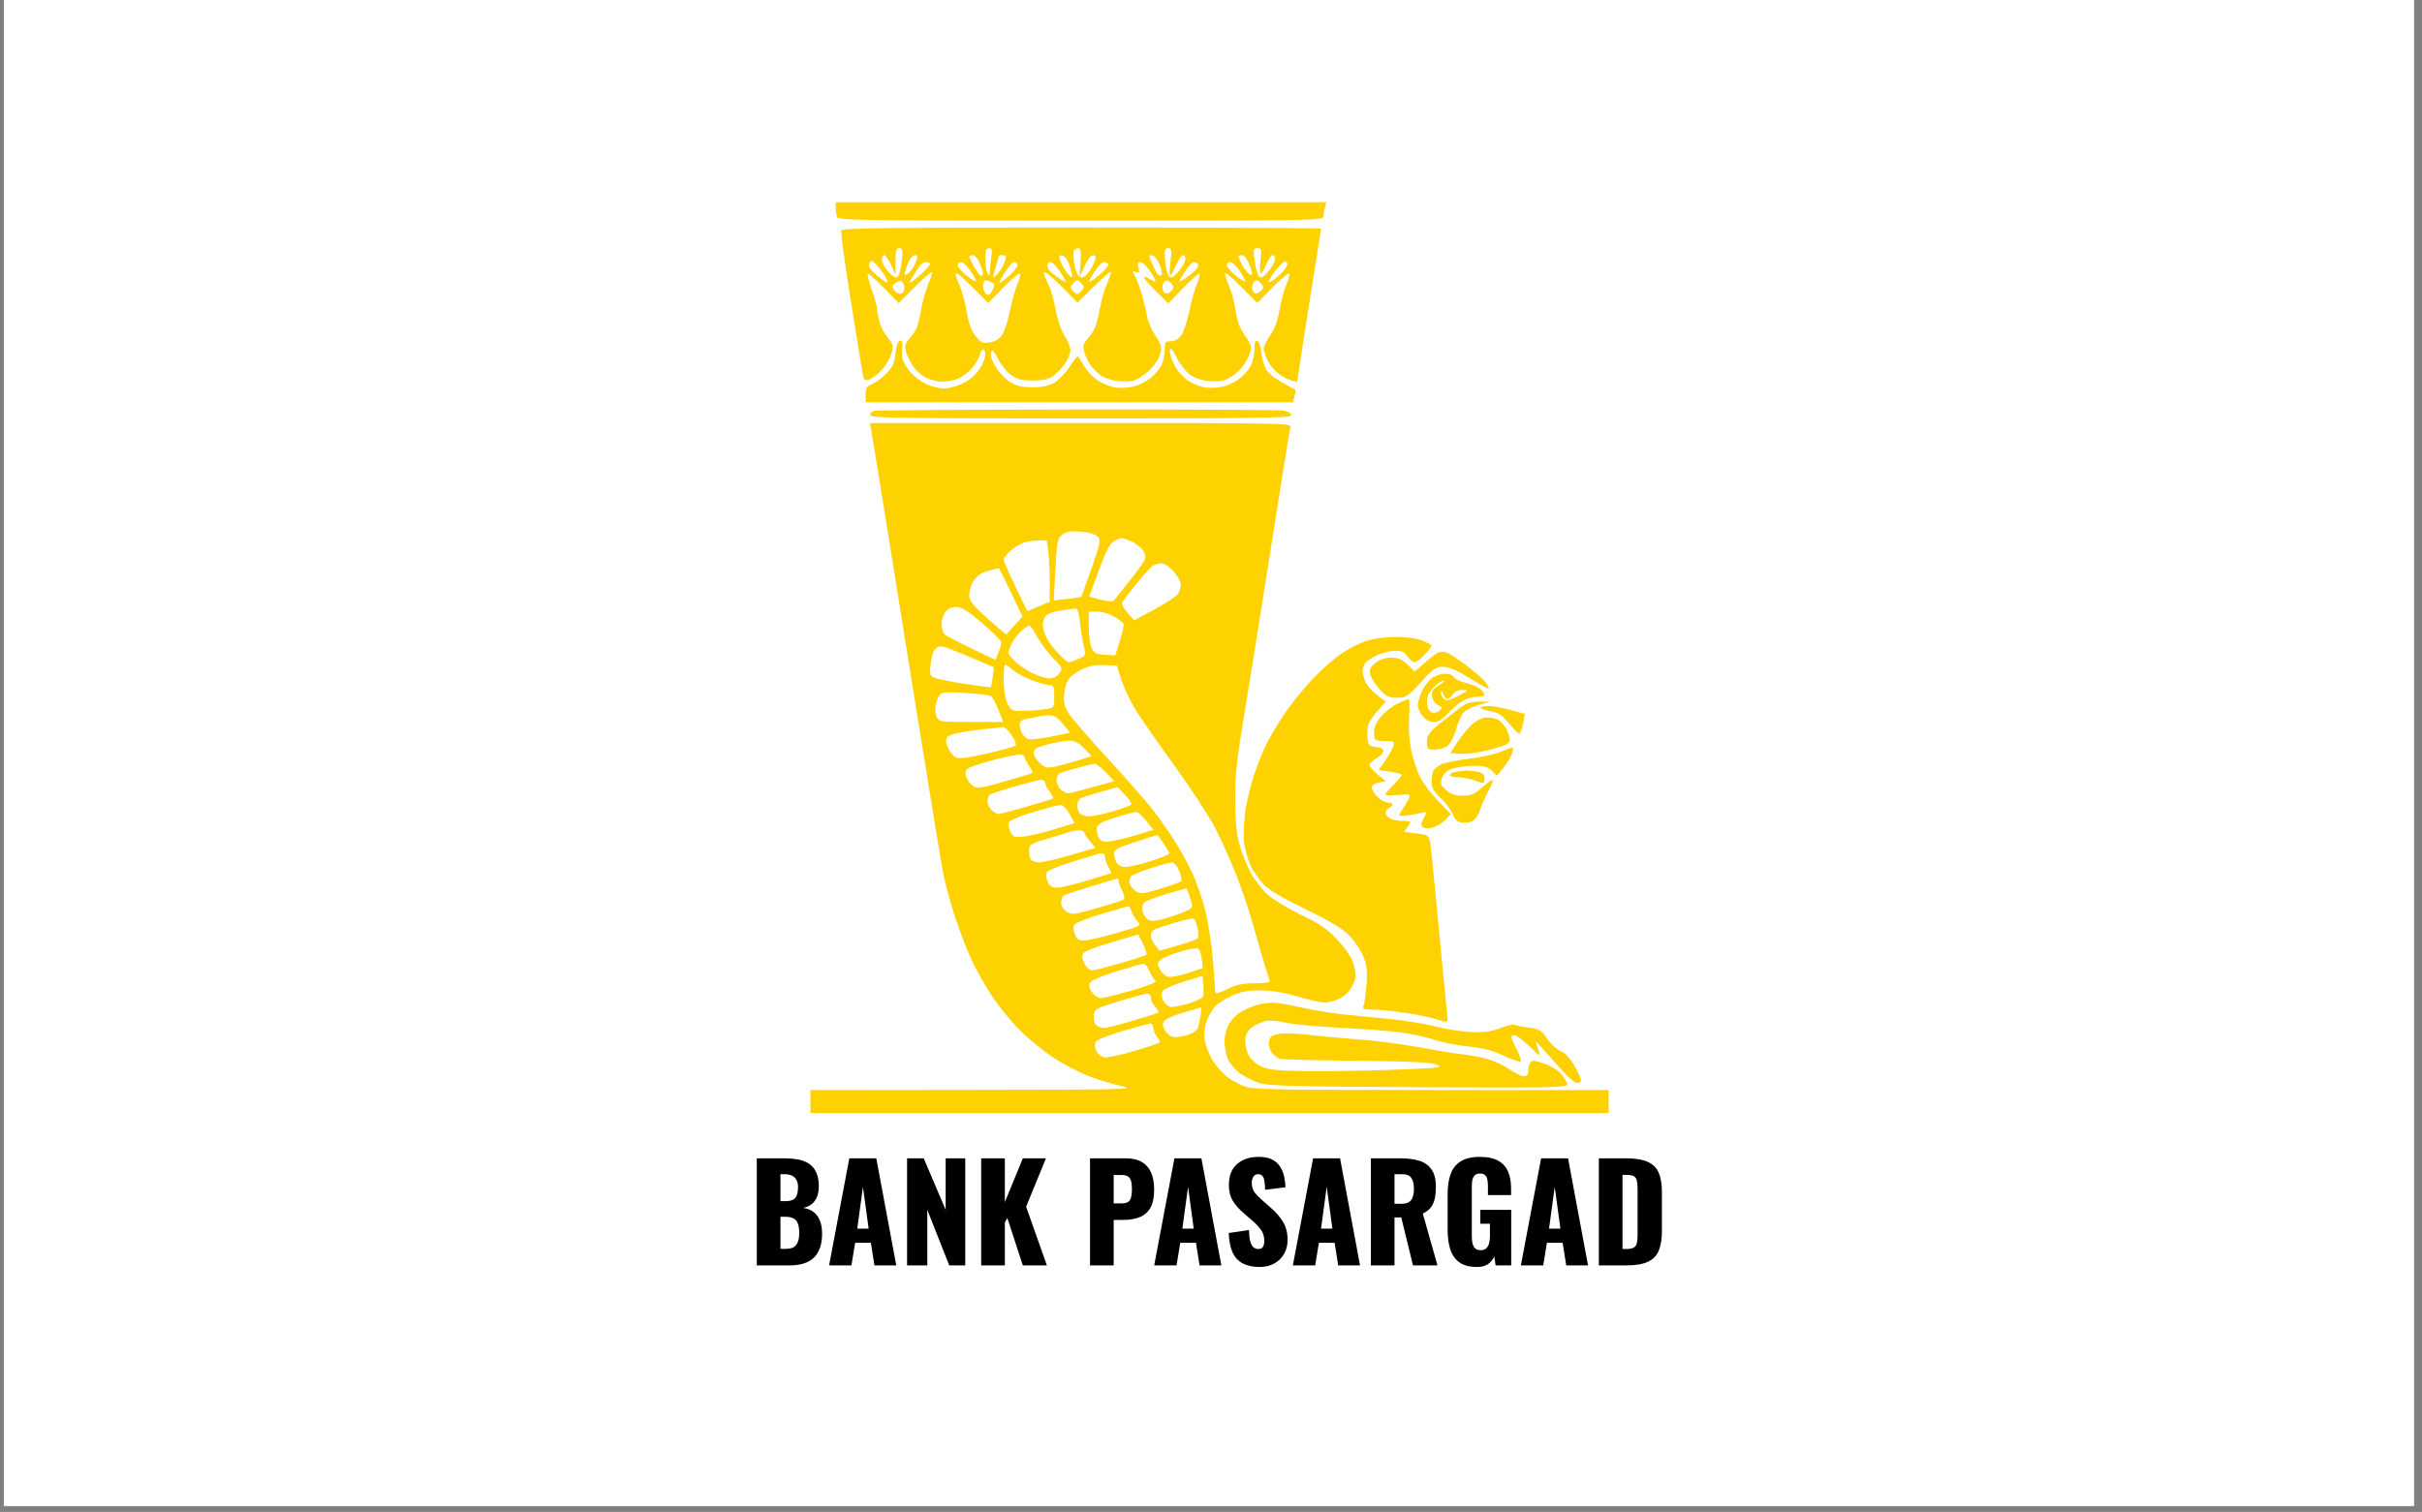
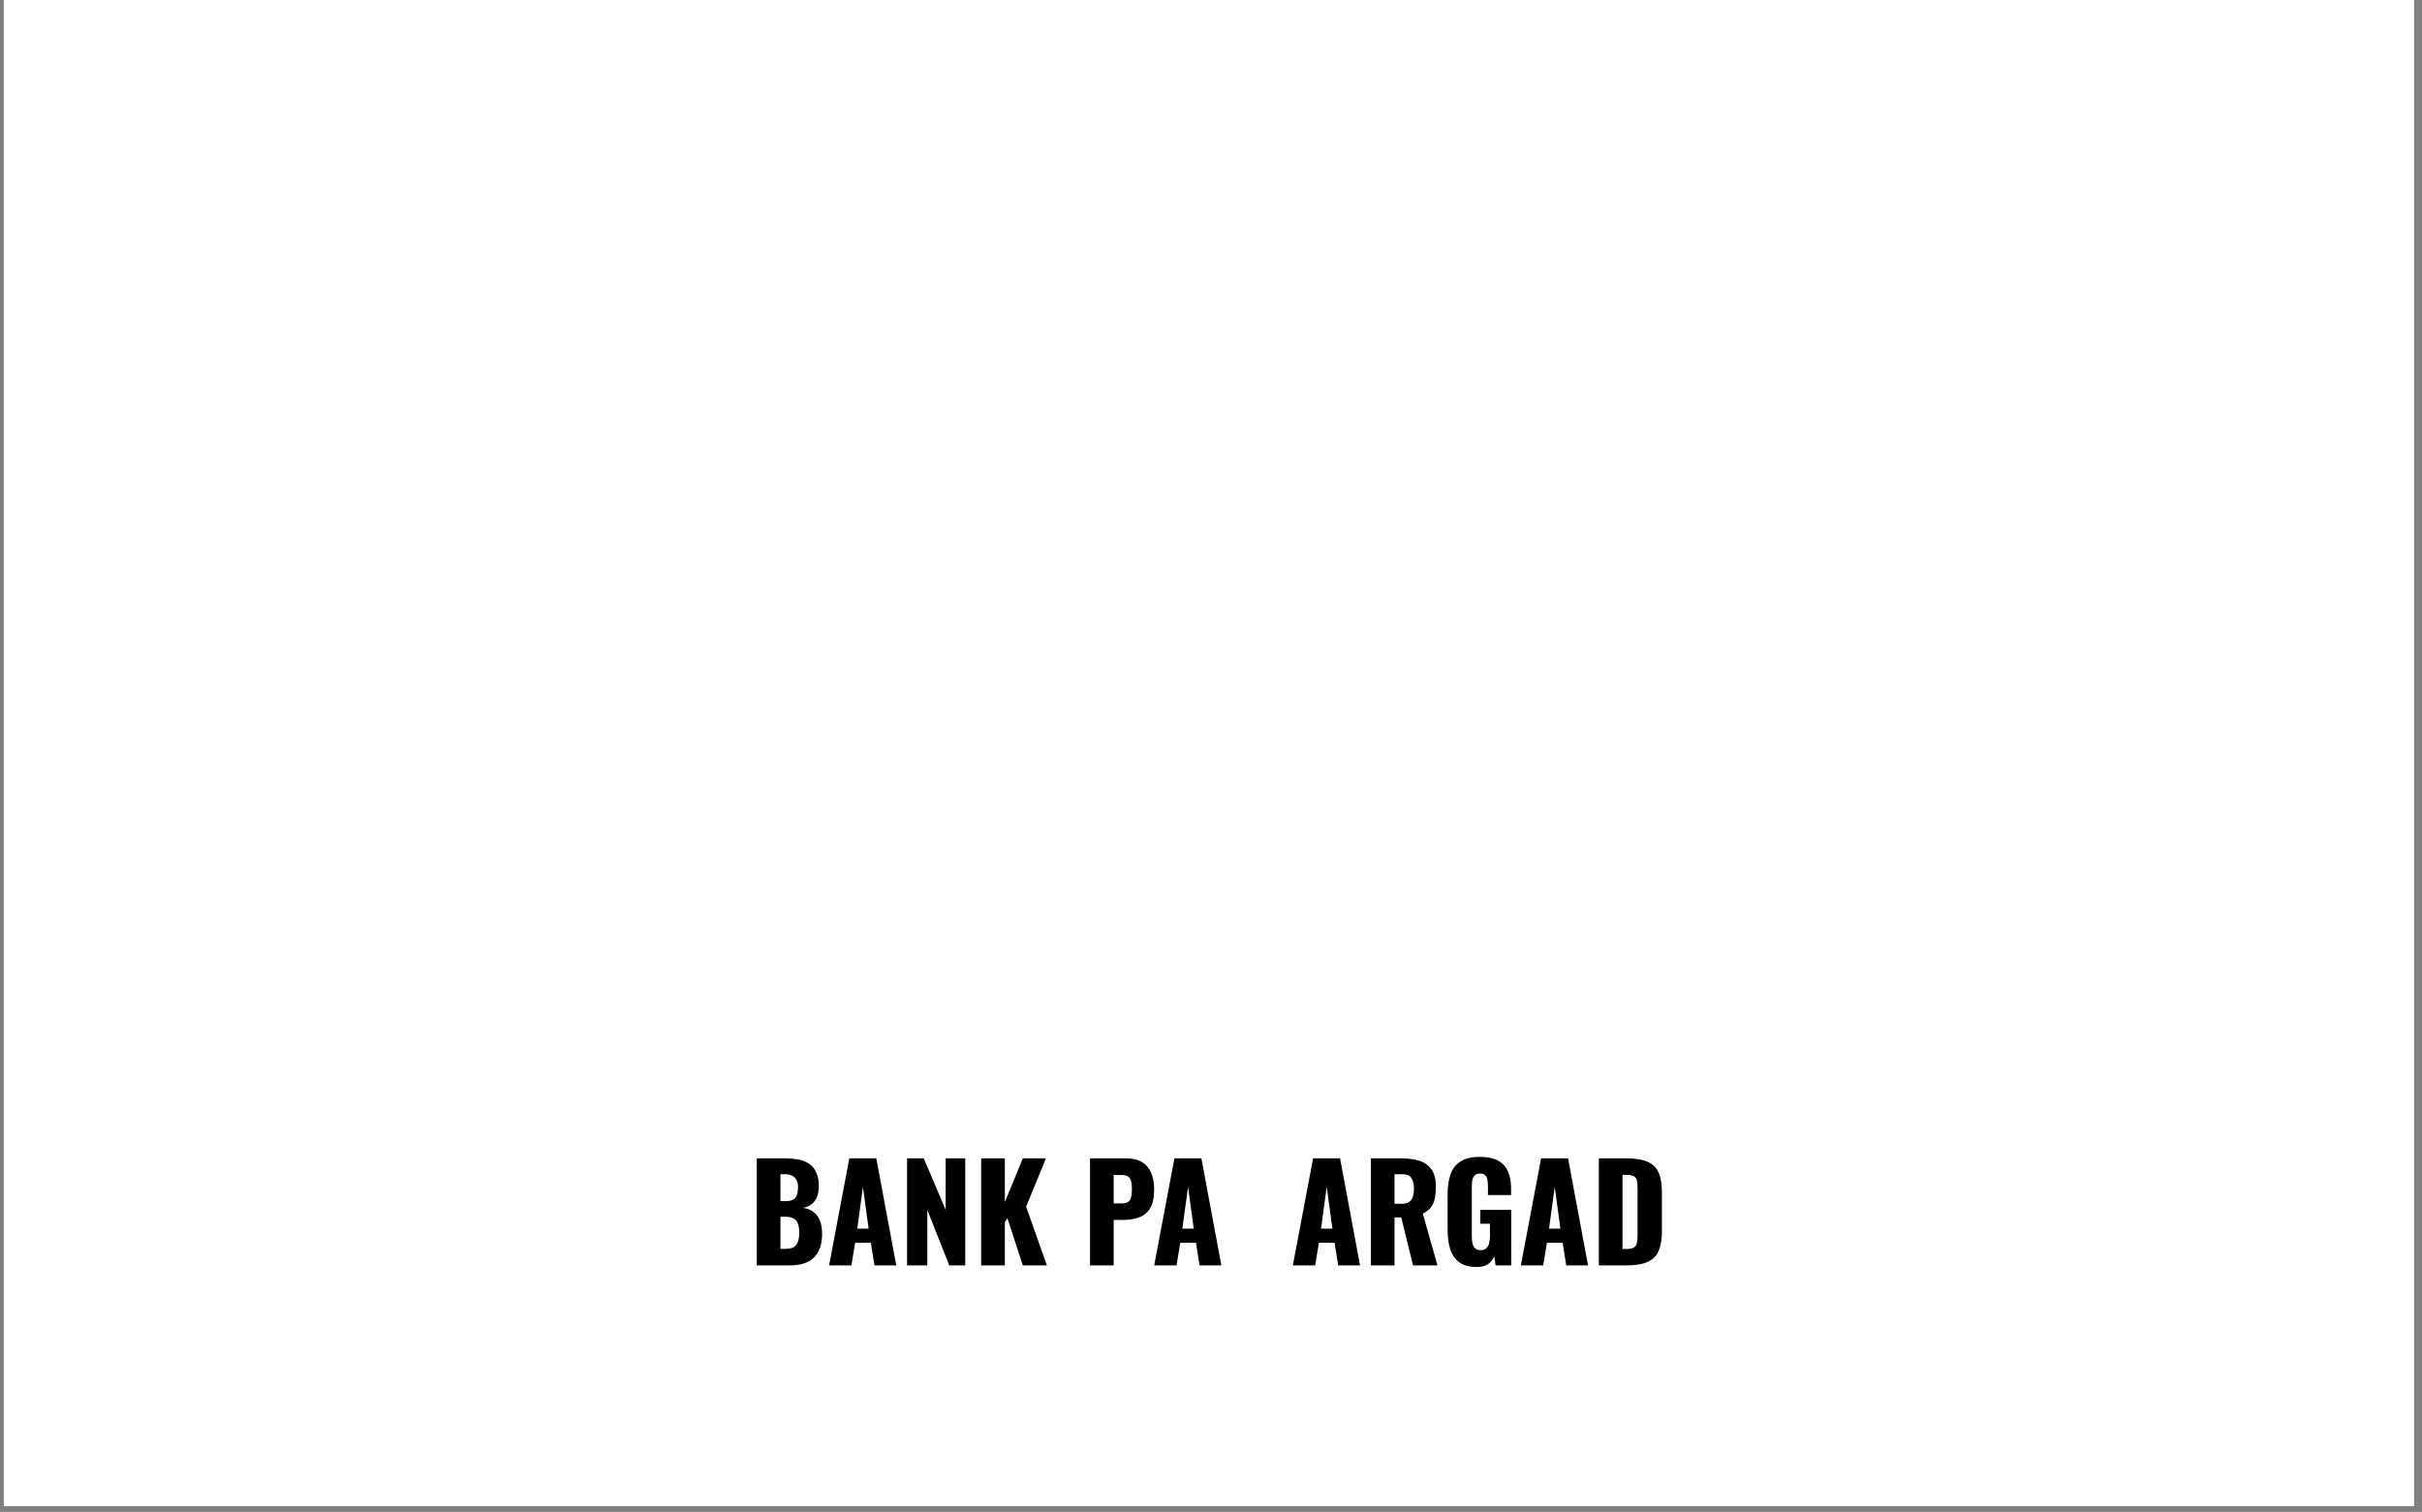
<svg xmlns="http://www.w3.org/2000/svg" width="197" height="123" viewBox="0 0 197 123" fill="none">
  <rect x="0" y="0" width="197" height="123" fill="#808080" stroke="none" />
  <rect width="196.044" height="122.527" transform="translate(0.312)" fill="white" />
  <g clip-path="url(#clip0_421_3734)">
-     <path fill-rule="evenodd" clip-rule="evenodd" d="M67.976 16.903C67.976 17.151 68.027 17.488 68.09 17.651C68.192 17.919 70.114 17.947 87.925 17.947C106.581 17.947 107.646 17.93 107.649 17.62C107.65 17.44 107.702 17.103 107.764 16.871L107.877 16.45H87.927H67.976V16.903ZM68.429 18.761C68.375 18.901 68.715 21.405 69.183 24.328C69.652 27.251 70.086 29.948 70.149 30.321C70.244 30.885 70.327 30.983 70.638 30.902C70.844 30.848 71.294 30.522 71.638 30.178C71.982 29.834 72.364 29.22 72.485 28.814C72.691 28.127 72.672 28.033 72.22 27.496C71.952 27.178 71.646 26.604 71.54 26.221C71.434 25.839 71.344 25.357 71.341 25.151C71.339 24.945 71.136 24.209 70.891 23.514C70.646 22.819 70.513 22.251 70.595 22.251C70.678 22.251 71.274 22.792 71.92 23.453L73.096 24.655L74.397 23.354C75.113 22.638 75.741 22.094 75.793 22.146C75.844 22.197 75.711 22.648 75.496 23.146C75.282 23.645 75.023 24.569 74.921 25.2C74.82 25.831 74.636 26.541 74.514 26.779C74.392 27.016 74.123 27.395 73.918 27.62C73.641 27.924 73.577 28.167 73.672 28.556C73.742 28.845 73.998 29.384 74.24 29.753C74.481 30.123 74.973 30.565 75.332 30.736C75.692 30.906 76.291 31.046 76.665 31.046C77.039 31.046 77.619 30.931 77.955 30.79C78.291 30.65 78.794 30.265 79.072 29.934C79.35 29.603 79.629 29.129 79.692 28.879C79.754 28.63 79.881 28.426 79.972 28.426C80.064 28.426 80.139 28.599 80.139 28.81C80.139 29.02 80.021 29.42 79.876 29.698C79.732 29.976 79.415 30.389 79.172 30.616C78.929 30.842 78.419 31.158 78.037 31.317C77.656 31.477 77.068 31.605 76.73 31.603C76.392 31.601 75.778 31.445 75.366 31.258C74.954 31.07 74.343 30.607 74.009 30.226C73.671 29.841 73.394 29.311 73.382 29.027C73.371 28.748 73.378 28.321 73.398 28.078C73.423 27.782 73.352 27.663 73.185 27.718C73.038 27.767 72.894 28.199 72.837 28.763C72.759 29.527 72.609 29.858 72.111 30.373C71.765 30.729 71.241 31.121 70.946 31.243C70.504 31.426 70.409 31.578 70.409 32.097V32.73H87.791H105.173L105.296 32.24C105.363 31.97 105.394 31.731 105.363 31.707C105.332 31.683 104.866 31.428 104.328 31.14C103.789 30.851 103.202 30.396 103.023 30.129C102.844 29.861 102.653 29.228 102.599 28.721C102.545 28.215 102.395 27.766 102.266 27.724C102.104 27.67 102.032 27.885 102.032 28.42C102.032 28.845 101.909 29.431 101.758 29.723C101.608 30.014 101.225 30.471 100.908 30.738C100.591 31.005 99.981 31.317 99.552 31.433C99.124 31.548 98.433 31.588 98.017 31.523C97.601 31.457 96.948 31.187 96.566 30.923C96.183 30.659 95.692 30.075 95.475 29.626C95.258 29.177 95.112 28.66 95.151 28.477C95.201 28.247 95.376 28.441 95.722 29.111C95.997 29.642 96.49 30.268 96.817 30.502C97.189 30.766 97.779 30.957 98.383 31.006C99.025 31.06 99.535 30.991 99.897 30.802C100.197 30.646 100.662 30.279 100.931 29.986C101.2 29.694 101.517 29.166 101.635 28.813C101.826 28.241 101.799 28.098 101.39 27.503C101.137 27.136 100.853 26.625 100.758 26.368C100.664 26.11 100.526 25.492 100.453 24.994C100.38 24.495 100.155 23.703 99.954 23.234C99.753 22.764 99.612 22.307 99.642 22.218C99.672 22.129 100.273 22.638 100.979 23.349L102.263 24.643L103.435 23.447C104.08 22.789 104.699 22.251 104.81 22.251C104.932 22.251 104.868 22.589 104.65 23.098C104.451 23.563 104.194 24.511 104.08 25.203C103.944 26.035 103.689 26.732 103.327 27.262C103.027 27.702 102.781 28.195 102.781 28.356C102.781 28.518 102.919 28.941 103.088 29.297C103.257 29.653 103.657 30.143 103.977 30.387C104.297 30.63 104.772 30.883 105.034 30.948L105.509 31.066L105.942 28.203C106.181 26.627 106.62 23.842 106.918 22.013C107.215 20.184 107.459 18.647 107.459 18.598C107.459 18.549 98.699 18.509 87.993 18.509C71.812 18.509 68.51 18.551 68.429 18.761ZM73.346 21.248C73.286 21.829 73.142 22.398 73.027 22.511C72.872 22.664 72.671 22.556 72.268 22.108C71.966 21.771 71.719 21.33 71.719 21.125C71.719 20.921 71.807 20.754 71.915 20.754C72.023 20.754 72.274 21.112 72.472 21.549L72.833 22.345L72.837 21.269C72.841 20.398 72.9 20.193 73.148 20.193C73.409 20.193 73.439 20.35 73.346 21.248ZM80.634 20.894C80.57 21.28 80.515 21.806 80.513 22.064C80.509 22.435 80.47 22.474 80.326 22.251C80.227 22.097 80.144 21.57 80.142 21.081C80.14 20.383 80.205 20.193 80.444 20.193C80.693 20.193 80.728 20.323 80.634 20.894ZM87.889 21.362L87.816 22.532L88.222 21.643C88.446 21.154 88.74 20.754 88.875 20.754C89.01 20.754 89.121 20.842 89.121 20.951C89.121 21.058 89 21.38 88.853 21.666C88.705 21.951 88.452 22.294 88.291 22.428C88.071 22.611 87.935 22.618 87.743 22.459C87.602 22.342 87.434 21.86 87.369 21.388C87.305 20.915 87.298 20.453 87.355 20.36C87.412 20.268 87.572 20.193 87.711 20.193C87.903 20.193 87.945 20.47 87.889 21.362ZM95.202 21.315C95.131 21.933 95.119 22.438 95.175 22.438C95.232 22.438 95.446 22.059 95.651 21.596C95.856 21.133 96.112 20.754 96.221 20.754C96.33 20.754 96.419 20.904 96.419 21.089C96.419 21.273 96.173 21.715 95.873 22.071C95.442 22.582 95.278 22.671 95.093 22.491C94.965 22.366 94.822 21.798 94.774 21.228C94.701 20.34 94.734 20.193 95.01 20.193C95.294 20.193 95.317 20.327 95.202 21.315ZM102.524 21.222C102.458 21.788 102.467 22.25 102.545 22.249C102.623 22.248 102.828 21.911 103.001 21.501C103.173 21.09 103.405 20.754 103.515 20.754C103.626 20.754 103.716 20.904 103.716 21.089C103.716 21.273 103.471 21.715 103.17 22.071C102.765 22.553 102.569 22.665 102.409 22.51C102.291 22.394 102.129 21.826 102.051 21.247C101.919 20.274 101.936 20.193 102.277 20.193C102.613 20.193 102.635 20.282 102.524 21.222ZM74.504 21.297C74.4 21.596 74.151 21.988 73.952 22.168C73.732 22.367 73.59 22.409 73.59 22.274C73.59 22.152 73.712 21.76 73.861 21.403C74.01 21.046 74.258 20.754 74.413 20.754C74.641 20.754 74.658 20.855 74.504 21.297ZM79.681 21.403C79.83 21.76 79.952 22.139 79.952 22.245C79.952 22.351 79.883 22.438 79.799 22.438C79.715 22.438 79.463 22.111 79.238 21.711C79.013 21.311 78.829 20.932 78.829 20.869C78.829 20.806 78.96 20.754 79.12 20.754C79.279 20.754 79.532 21.046 79.681 21.403ZM81.823 20.951C81.823 21.058 81.703 21.38 81.555 21.666C81.407 21.951 81.156 22.293 80.996 22.425C80.734 22.643 80.733 22.577 80.982 21.757C81.134 21.257 81.259 20.827 81.26 20.801C81.261 20.775 81.388 20.754 81.543 20.754C81.697 20.754 81.823 20.842 81.823 20.951ZM87 21.587C87.141 21.993 87.229 22.408 87.195 22.508C87.162 22.608 86.961 22.444 86.749 22.143C86.537 21.842 86.302 21.399 86.227 21.158C86.117 20.803 86.153 20.732 86.418 20.784C86.603 20.82 86.856 21.168 87 21.587ZM94.333 21.555C94.481 21.942 94.546 22.315 94.478 22.383C94.41 22.451 94.276 22.428 94.18 22.332C94.084 22.236 93.871 21.835 93.706 21.44C93.425 20.766 93.427 20.727 93.736 20.787C93.917 20.821 94.186 21.167 94.333 21.555ZM101.574 21.403C101.723 21.76 101.845 22.149 101.845 22.268C101.845 22.419 101.758 22.412 101.552 22.241C101.391 22.107 101.138 21.764 100.991 21.479C100.843 21.193 100.723 20.913 100.723 20.857C100.723 20.8 100.853 20.754 101.013 20.754C101.172 20.754 101.425 21.046 101.574 21.403ZM71.963 22.427C72.149 22.742 72.233 22.996 72.15 22.992C72.067 22.989 71.68 22.712 71.288 22.377C70.774 21.936 70.613 21.677 70.704 21.438C70.823 21.129 70.856 21.132 71.228 21.481C71.447 21.686 71.777 22.112 71.963 22.427ZM104.317 22.125C104.038 22.418 103.656 22.741 103.468 22.843C103.159 23.01 103.148 22.987 103.351 22.593C103.474 22.353 103.791 21.925 104.056 21.642C104.403 21.269 104.576 21.192 104.68 21.36C104.767 21.501 104.625 21.8 104.317 22.125ZM75.648 21.481C75.648 21.572 75.311 21.951 74.899 22.323C74.487 22.695 74.099 22.999 74.036 22.999C73.973 22.999 74.044 22.81 74.195 22.578C74.345 22.347 74.586 21.968 74.729 21.736C74.873 21.505 75.138 21.315 75.319 21.315C75.5 21.315 75.648 21.39 75.648 21.481ZM78.916 22.014C79.177 22.398 79.391 22.784 79.391 22.871C79.391 22.959 79.054 22.764 78.642 22.438C78.231 22.112 77.894 21.726 77.894 21.58C77.894 21.434 78.017 21.315 78.168 21.315C78.318 21.315 78.655 21.63 78.916 22.014ZM82.759 21.577C82.759 21.72 82.461 22.099 82.097 22.419C81.734 22.738 81.392 22.999 81.338 22.999C81.284 22.999 81.298 22.894 81.369 22.765C81.44 22.637 81.676 22.259 81.895 21.925C82.113 21.591 82.396 21.317 82.525 21.317C82.654 21.316 82.759 21.433 82.759 21.577ZM86.196 22.06C86.467 22.469 86.688 22.854 86.688 22.915C86.688 22.975 86.415 22.834 86.08 22.6C85.746 22.367 85.41 22.087 85.335 21.979C85.259 21.872 85.196 21.678 85.194 21.549C85.193 21.421 85.306 21.315 85.447 21.315C85.588 21.315 85.925 21.65 86.196 22.06ZM90.14 21.487C90.199 21.581 89.894 21.959 89.464 22.328C89.034 22.696 88.648 22.963 88.607 22.922C88.565 22.88 88.76 22.502 89.038 22.081C89.317 21.66 89.655 21.315 89.79 21.315C89.924 21.315 90.082 21.392 90.14 21.487ZM93.512 22.014C93.773 22.398 93.986 22.779 93.986 22.86C93.986 22.941 93.776 22.87 93.518 22.701C93.261 22.533 93.05 22.471 93.05 22.563C93.05 22.656 93.495 23.171 94.039 23.708L95.027 24.684L96.203 23.467C96.85 22.798 97.455 22.251 97.547 22.251C97.64 22.251 97.562 22.609 97.374 23.046C97.187 23.484 96.897 24.514 96.729 25.337C96.562 26.159 96.265 27.043 96.07 27.302C95.846 27.599 95.536 27.768 95.225 27.764C94.78 27.757 94.735 27.822 94.735 28.475C94.735 28.87 94.611 29.431 94.461 29.723C94.31 30.014 93.927 30.471 93.61 30.738C93.293 31.005 92.683 31.317 92.255 31.433C91.826 31.548 91.135 31.589 90.719 31.523C90.303 31.457 89.655 31.2 89.278 30.952C88.901 30.704 88.401 30.16 88.168 29.744C87.934 29.328 87.695 28.992 87.636 28.997C87.578 29.003 87.278 29.4 86.969 29.88C86.66 30.36 86.113 30.923 85.753 31.132C85.293 31.399 84.764 31.512 83.975 31.511C83.125 31.511 82.681 31.405 82.149 31.075C81.762 30.835 81.227 30.266 80.96 29.811C80.66 29.297 80.524 28.859 80.604 28.658C80.705 28.401 80.826 28.516 81.18 29.205C81.426 29.685 81.903 30.275 82.24 30.515C82.723 30.86 83.097 30.952 84.008 30.952C84.888 30.952 85.29 30.858 85.692 30.561C85.983 30.345 86.41 29.891 86.642 29.551C86.873 29.21 87.063 28.732 87.063 28.488C87.063 28.244 86.855 27.73 86.6 27.345C86.335 26.944 86.021 26.035 85.862 25.204C85.711 24.411 85.498 23.596 85.389 23.393C85.281 23.191 85.109 22.806 85.007 22.539C84.844 22.109 84.859 22.074 85.147 22.232C85.326 22.331 85.961 22.909 86.559 23.517L87.646 24.623L88.957 23.325C89.679 22.611 90.306 22.064 90.352 22.11C90.398 22.155 90.261 22.586 90.049 23.066C89.837 23.547 89.572 24.465 89.461 25.107C89.35 25.749 89.152 26.485 89.021 26.742C88.89 26.999 88.613 27.404 88.406 27.641C88.099 27.993 88.061 28.181 88.201 28.67C88.295 28.999 88.525 29.473 88.711 29.724C88.898 29.975 89.267 30.342 89.532 30.54C89.797 30.738 90.397 30.943 90.866 30.996C91.335 31.049 91.936 31.037 92.202 30.97C92.468 30.904 93.019 30.548 93.426 30.18C93.852 29.796 94.245 29.227 94.351 28.84C94.516 28.244 94.475 28.076 93.984 27.335C93.68 26.876 93.381 26.197 93.319 25.826C93.258 25.455 93.08 24.689 92.924 24.125C92.768 23.56 92.513 22.853 92.359 22.553C92.099 22.052 92.102 22.019 92.397 22.132C92.663 22.234 92.698 22.175 92.6 21.785C92.514 21.442 92.557 21.315 92.76 21.315C92.912 21.315 93.251 21.63 93.512 22.014ZM97.431 21.475C97.485 21.563 97.427 21.76 97.302 21.914C97.176 22.067 96.785 22.391 96.432 22.633C96.07 22.881 95.856 22.955 95.942 22.802C96.025 22.654 96.272 22.259 96.49 21.925C96.708 21.591 96.987 21.317 97.109 21.317C97.232 21.316 97.377 21.387 97.431 21.475ZM100.809 22.014C101.07 22.398 101.284 22.784 101.284 22.871C101.284 22.959 100.947 22.764 100.535 22.438C100.124 22.112 99.787 21.726 99.787 21.58C99.787 21.434 99.91 21.315 100.061 21.315C100.211 21.315 100.548 21.63 100.809 22.014ZM79.191 23.455L80.385 24.659L81.548 23.455C82.187 22.793 82.803 22.251 82.915 22.251C83.042 22.251 82.99 22.554 82.779 23.046C82.592 23.484 82.301 24.514 82.134 25.337C81.966 26.159 81.672 27.043 81.48 27.302C81.269 27.585 80.879 27.809 80.494 27.866C79.945 27.949 79.79 27.877 79.36 27.346C79.01 26.914 78.794 26.33 78.635 25.387C78.51 24.648 78.25 23.675 78.057 23.225C77.864 22.775 77.707 22.372 77.707 22.329C77.707 22.286 77.772 22.251 77.852 22.251C77.933 22.251 78.535 22.793 79.191 23.455ZM73.556 23.342C73.592 23.586 73.495 23.796 73.313 23.866C73.131 23.936 72.906 23.843 72.748 23.631C72.519 23.325 72.525 23.25 72.796 23.044C72.967 22.914 73.195 22.836 73.302 22.871C73.409 22.906 73.523 23.118 73.556 23.342ZM80.692 22.99C80.925 23.137 80.927 23.231 80.708 23.64C80.511 24.009 80.396 24.07 80.202 23.91C80.065 23.796 79.952 23.502 79.952 23.257C79.952 23.012 80.057 22.814 80.186 22.815C80.315 22.817 80.542 22.895 80.692 22.99ZM88.006 23.102C88.205 23.342 88.193 23.447 87.935 23.704C87.645 23.994 87.603 23.994 87.313 23.704C87.055 23.447 87.043 23.342 87.242 23.102C87.374 22.943 87.546 22.812 87.624 22.812C87.702 22.812 87.874 22.943 88.006 23.102ZM95.304 23.102C95.502 23.341 95.493 23.444 95.251 23.686C95.09 23.847 94.865 23.922 94.753 23.852C94.64 23.783 94.547 23.576 94.547 23.394C94.547 23.211 94.604 23.006 94.672 22.937C94.741 22.869 94.857 22.812 94.93 22.812C95.003 22.812 95.171 22.943 95.304 23.102ZM102.602 23.102C102.8 23.341 102.791 23.444 102.549 23.686C102.388 23.847 102.163 23.922 102.05 23.852C101.937 23.783 101.845 23.576 101.845 23.394C101.845 23.211 101.901 23.006 101.97 22.937C102.039 22.869 102.155 22.812 102.228 22.812C102.301 22.812 102.469 22.943 102.602 23.102ZM71.111 33.42C70.93 33.467 70.783 33.626 70.783 33.773C70.783 34.002 73.201 34.04 87.905 34.04C102.307 34.04 105.026 33.999 105.026 33.782C105.026 33.641 104.763 33.472 104.442 33.408C104.12 33.344 96.563 33.301 87.647 33.313C78.732 33.325 71.291 33.373 71.111 33.42ZM70.872 35.022C70.93 35.356 71.392 38.198 71.898 41.337C72.404 44.476 73.629 52.097 74.62 58.272C75.612 64.447 76.55 70.169 76.705 70.988C76.86 71.807 77.306 73.449 77.697 74.637C78.087 75.825 78.707 77.428 79.075 78.2C79.444 78.972 80.179 80.262 80.71 81.066C81.24 81.871 82.249 83.104 82.952 83.808C83.656 84.51 84.887 85.517 85.689 86.043C86.491 86.57 87.782 87.245 88.558 87.544C89.334 87.844 90.557 88.214 91.276 88.369C92.483 88.627 91.567 88.65 79.25 88.664L65.918 88.679V89.615V90.55H98.383H130.849V89.615V88.679H116.464C104.073 88.679 101.968 88.639 101.273 88.395C100.83 88.238 100.179 87.891 99.827 87.622C99.474 87.353 98.946 86.754 98.652 86.291C98.359 85.828 98.063 85.078 97.995 84.624C97.909 84.051 97.965 83.551 98.179 82.992C98.348 82.549 98.675 82.009 98.905 81.793C99.135 81.577 99.744 81.211 100.257 80.98C100.944 80.671 101.536 80.562 102.5 80.567C103.221 80.57 104.315 80.721 104.933 80.902C105.55 81.083 106.459 81.324 106.952 81.438C107.667 81.603 108.006 81.59 108.63 81.373C109.13 81.199 109.565 80.871 109.839 80.465C110.074 80.115 110.265 79.652 110.265 79.436C110.264 79.219 110.176 78.727 110.069 78.342C109.955 77.931 109.44 77.173 108.82 76.503C107.965 75.579 107.408 75.192 105.867 74.448C104.823 73.945 103.589 73.199 103.127 72.792C102.664 72.385 102.025 71.561 101.707 70.963C101.389 70.363 100.98 69.326 100.799 68.657C100.565 67.795 100.468 66.732 100.464 65.008C100.46 63.051 100.595 61.77 101.152 58.459C101.533 56.195 102.523 50.006 103.352 44.706C104.18 39.405 104.902 34.922 104.955 34.741C105.047 34.431 104.147 34.414 87.909 34.414H70.766L70.872 35.022ZM89.26 43.641C89.554 43.935 89.523 44.1 88.78 46.239C88.343 47.495 87.968 48.537 87.945 48.555C87.923 48.574 87.411 48.648 86.807 48.721L85.709 48.855L85.839 46.359C85.955 44.121 86.01 43.828 86.373 43.517C86.695 43.241 86.999 43.186 87.861 43.248C88.54 43.297 89.063 43.444 89.26 43.641ZM92.013 44.035C92.362 44.181 92.786 44.512 92.956 44.771C93.211 45.161 93.225 45.316 93.033 45.675C92.906 45.914 92.332 46.694 91.757 47.408C91.182 48.122 90.662 48.78 90.6 48.869C90.539 48.958 90.062 48.921 89.54 48.786L88.59 48.541L89.384 46.39C89.989 44.749 90.286 44.183 90.632 44.007C90.881 43.879 91.152 43.774 91.232 43.773C91.313 43.771 91.664 43.889 92.013 44.035ZM85.26 44.825C85.325 45.303 85.379 46.428 85.379 47.326V48.959L84.466 49.338L83.555 49.717L82.594 47.726C82.066 46.631 81.635 45.644 81.635 45.533C81.636 45.423 81.851 45.13 82.113 44.884C82.375 44.638 82.817 44.335 83.095 44.212C83.373 44.088 83.947 43.981 84.371 43.972L85.141 43.957L85.26 44.825ZM95.464 46.49C95.783 46.853 96.044 47.322 96.044 47.531C96.044 47.74 95.959 48.071 95.854 48.267C95.749 48.463 94.897 49.038 93.96 49.545L92.256 50.467L91.703 49.837C91.362 49.449 91.205 49.116 91.294 48.968C91.373 48.836 91.895 48.158 92.456 47.461C93.016 46.764 93.611 46.114 93.777 46.017C93.944 45.919 94.26 45.837 94.481 45.834C94.712 45.831 95.131 46.11 95.464 46.49ZM82.231 48.183L83.177 50.163L82.547 50.847C82.2 51.223 81.898 51.565 81.876 51.605C81.854 51.646 81.159 51.07 80.332 50.325C79.09 49.205 78.829 48.873 78.829 48.41C78.829 48.102 78.972 47.61 79.146 47.315C79.32 47.021 79.678 46.697 79.941 46.595C80.204 46.494 80.588 46.373 80.794 46.328C81 46.283 81.195 46.236 81.227 46.224C81.259 46.212 81.711 47.093 82.231 48.183ZM79.905 50.708C80.754 51.435 81.449 52.141 81.449 52.276C81.449 52.411 81.34 52.782 81.206 53.1L80.962 53.679L79.051 52.768C78 52.267 77.015 51.754 76.862 51.627C76.709 51.5 76.584 51.13 76.584 50.806C76.584 50.481 76.715 50.028 76.875 49.8C77.073 49.517 77.358 49.384 77.764 49.385C78.233 49.385 78.693 49.669 79.905 50.708ZM88.145 52.534C88.34 53.345 88.339 53.346 87.707 53.61C87.359 53.755 87.005 53.874 86.919 53.874C86.834 53.874 86.462 53.559 86.092 53.173C85.722 52.787 85.284 52.202 85.118 51.872C84.953 51.543 84.817 51.065 84.817 50.81C84.817 50.554 84.945 50.218 85.1 50.063C85.256 49.907 85.782 49.728 86.27 49.663C86.757 49.599 87.282 49.529 87.437 49.508C87.649 49.479 87.746 49.745 87.834 50.596C87.898 51.216 88.038 52.088 88.145 52.534ZM90.618 50.156C90.978 50.375 91.32 50.627 91.378 50.718C91.436 50.808 91.309 51.43 91.097 52.101L90.712 53.32L89.874 53.27C89.195 53.229 88.992 53.131 88.801 52.752C88.671 52.494 88.564 51.716 88.562 51.021L88.56 49.758L89.261 49.758C89.647 49.759 90.258 49.938 90.618 50.156ZM84.404 51.87C84.712 52.414 85.299 53.191 85.709 53.597C86.413 54.292 86.439 54.357 86.176 54.759C85.991 55.04 85.712 55.184 85.351 55.184C85.051 55.184 84.407 54.983 83.921 54.736C83.435 54.49 82.806 54.057 82.523 53.775C82.241 53.493 82.01 53.185 82.01 53.091C82.01 52.997 82.144 52.651 82.307 52.321C82.47 51.992 82.828 51.534 83.102 51.303C83.377 51.071 83.656 50.882 83.724 50.881C83.791 50.881 84.097 51.326 84.404 51.87ZM111.054 52.17C110.51 52.358 109.608 52.827 109.049 53.212C108.49 53.597 107.449 54.526 106.735 55.278C106.021 56.029 105.02 57.263 104.51 58.019C104 58.776 103.347 59.858 103.061 60.424C102.774 60.99 102.302 62.154 102.012 63.011C101.722 63.868 101.391 65.251 101.278 66.083C101.164 66.916 101.127 68.025 101.196 68.548C101.264 69.071 101.485 69.878 101.686 70.341C101.887 70.804 102.362 71.51 102.743 71.91C103.226 72.416 104.243 73.023 106.098 73.913C107.758 74.71 109.07 75.476 109.585 75.951C110.054 76.383 110.592 77.133 110.83 77.686C111.183 78.508 111.233 78.881 111.148 80.068C111.093 80.842 110.989 81.622 110.917 81.802C110.805 82.086 110.903 82.13 111.65 82.13C112.125 82.13 113.337 82.253 114.344 82.405C115.35 82.556 116.528 82.805 116.962 82.958C117.548 83.164 117.75 83.178 117.747 83.01C117.745 82.886 117.664 82.027 117.567 81.101C117.47 80.174 117.177 77.143 116.917 74.364C116.656 71.585 116.394 69.001 116.334 68.622C116.227 67.946 116.204 67.929 115.219 67.806L114.213 67.681L114.506 67.233C114.797 66.789 114.794 66.786 114.111 66.786C113.732 66.786 113.259 66.699 113.06 66.592C112.861 66.486 112.698 66.272 112.698 66.118C112.698 65.965 112.825 65.79 112.979 65.731C113.133 65.671 113.26 65.548 113.26 65.456C113.26 65.364 113.087 65.289 112.877 65.289C112.666 65.289 112.288 65.082 112.035 64.829C111.782 64.577 111.576 64.238 111.576 64.076C111.576 63.898 111.801 63.737 112.148 63.668L112.721 63.553L112.055 63.004C111.688 62.702 111.389 62.356 111.39 62.234C111.39 62.113 111.643 61.871 111.951 61.696C112.259 61.52 112.511 61.252 112.511 61.099C112.511 60.923 112.289 60.8 111.903 60.763C111.362 60.711 111.288 60.634 111.234 60.07C111.201 59.722 111.224 59.235 111.286 58.99C111.347 58.744 111.694 58.215 112.056 57.815L112.714 57.086L112.04 56.572C111.669 56.29 111.245 55.824 111.097 55.537C110.948 55.25 110.827 54.814 110.827 54.568C110.827 54.321 110.978 53.983 111.161 53.817C111.345 53.651 111.806 53.385 112.184 53.227C112.563 53.068 113.169 52.939 113.53 52.939C114.024 52.939 114.263 53.055 114.493 53.407C114.662 53.664 114.918 53.874 115.061 53.874C115.206 53.874 115.572 53.601 115.877 53.266C116.181 52.932 116.432 52.604 116.435 52.538C116.438 52.472 116.102 52.283 115.688 52.117C115.217 51.929 114.396 51.818 113.49 51.822C112.59 51.826 111.669 51.957 111.054 52.17ZM78.832 53.425L80.847 54.285L80.748 55.062C80.694 55.489 80.626 55.867 80.598 55.9C80.57 55.934 79.635 55.818 78.519 55.644C77.403 55.469 76.29 55.25 76.046 55.157C75.642 55.004 75.609 54.904 75.69 54.063C75.739 53.555 75.886 53.009 76.017 52.851C76.148 52.694 76.382 52.565 76.537 52.565C76.691 52.565 77.725 52.952 78.832 53.425ZM117.002 53.078C116.848 53.136 116.349 53.51 115.894 53.909L115.066 54.634L114.481 54.067C114.03 53.63 113.728 53.5 113.157 53.501C112.665 53.502 112.236 53.648 111.875 53.937C111.428 54.294 111.354 54.461 111.459 54.88C111.53 55.16 111.871 55.699 112.218 56.078C112.753 56.661 112.968 56.766 113.634 56.766C114.364 56.766 114.498 56.679 115.57 55.502C116.583 54.389 116.801 54.238 117.385 54.243C117.847 54.247 118.502 54.528 119.537 55.167C120.356 55.673 121.056 56.056 121.094 56.019C121.132 55.981 121.006 55.744 120.813 55.491C120.621 55.238 119.901 54.61 119.212 54.095C118.524 53.58 117.808 53.117 117.622 53.065C117.435 53.014 117.156 53.02 117.002 53.078ZM82.401 54.515C82.698 54.764 83.408 55.143 83.979 55.357C84.551 55.571 85.184 55.746 85.386 55.746C85.701 55.746 85.753 55.876 85.753 56.665C85.753 57.584 85.752 57.584 85.051 57.689C84.665 57.747 84.055 57.805 83.695 57.818C83.334 57.831 82.846 57.833 82.609 57.823C82.303 57.809 82.1 57.616 81.907 57.155C81.758 56.798 81.636 55.956 81.636 55.284C81.636 54.611 81.687 54.062 81.749 54.062C81.812 54.062 82.105 54.266 82.401 54.515ZM91.182 55.235C91.365 55.829 91.852 56.881 92.264 57.574C92.676 58.267 94.116 60.349 95.464 62.201C96.813 64.054 98.338 66.387 98.855 67.385C99.372 68.384 100.162 70.153 100.611 71.315C101.061 72.478 101.697 74.397 102.026 75.581C102.355 76.764 102.756 78.153 102.917 78.668C103.078 79.183 103.242 79.692 103.281 79.799C103.326 79.923 102.881 79.994 102.067 79.994C101.066 79.994 100.569 80.1 99.817 80.472C99.205 80.775 98.851 80.867 98.851 80.725C98.851 80.601 98.765 79.438 98.66 78.14C98.554 76.842 98.269 74.994 98.025 74.034C97.781 73.073 97.283 71.657 96.917 70.886C96.552 70.116 95.841 68.857 95.338 68.089C94.835 67.321 94.009 66.178 93.502 65.55C92.996 64.922 91.403 63.125 89.963 61.558C88.522 59.99 87.149 58.399 86.912 58.022C86.575 57.486 86.498 57.141 86.557 56.446C86.602 55.928 86.782 55.388 86.989 55.156C87.184 54.937 87.68 54.601 88.092 54.409C88.591 54.177 89.174 54.077 89.845 54.108L90.849 54.155L91.182 55.235ZM116.397 55.232C116.116 55.463 115.759 55.965 115.602 56.348C115.446 56.73 115.318 57.203 115.318 57.398C115.318 57.594 115.493 57.975 115.706 58.246C115.961 58.571 116.274 58.74 116.622 58.74C116.991 58.74 117.323 58.543 117.724 58.086C118.04 57.727 118.575 57.264 118.913 57.058C119.251 56.852 119.802 56.682 120.136 56.682C120.471 56.682 120.744 56.61 120.744 56.523C120.744 56.436 120.597 56.232 120.417 56.069C120.237 55.907 119.695 55.675 119.213 55.554C118.732 55.432 118.292 55.216 118.237 55.072C118.179 54.921 117.877 54.81 117.522 54.811C117.164 54.812 116.696 54.986 116.397 55.232ZM117.037 55.751C116.543 56.052 116.429 56.232 116.476 56.635C116.51 56.931 116.706 57.226 116.95 57.346C117.268 57.504 117.314 57.604 117.147 57.772C117.026 57.892 116.785 57.991 116.61 57.991C116.436 57.991 116.243 57.858 116.18 57.695C116.118 57.532 116.066 57.189 116.066 56.932C116.066 56.666 116.301 56.231 116.613 55.918C116.914 55.617 117.272 55.372 117.409 55.372C117.545 55.373 117.378 55.543 117.037 55.751ZM117.743 56.868C117.848 56.868 118.04 56.7 118.168 56.494C118.321 56.25 118.598 56.123 118.965 56.129C119.505 56.137 119.491 56.157 118.625 56.607C117.913 56.978 117.665 57.031 117.455 56.856C117.309 56.735 117.195 56.498 117.201 56.331C117.209 56.125 117.268 56.162 117.382 56.447C117.475 56.679 117.638 56.868 117.743 56.868ZM80.545 56.59C80.682 56.642 80.976 57.148 81.198 57.713L81.602 58.74H79.006C76.552 58.74 76.398 58.718 76.198 58.343C76.081 58.124 76.036 57.69 76.098 57.378C76.161 57.066 76.315 56.686 76.442 56.533C76.629 56.308 77.007 56.279 78.484 56.375C79.48 56.441 80.407 56.537 80.545 56.59ZM113.726 57.217C113.313 57.405 112.703 57.869 112.369 58.249C111.935 58.744 111.763 59.124 111.763 59.588C111.763 60.163 111.821 60.24 112.277 60.27C112.56 60.288 112.94 60.302 113.122 60.301C113.368 60.3 113.423 60.399 113.339 60.689C113.277 60.904 112.978 61.433 112.675 61.867L112.124 62.654L113.066 62.779C113.584 62.848 114.008 62.974 114.008 63.059C114.008 63.143 113.713 63.499 113.353 63.849C112.993 64.198 112.698 64.551 112.698 64.632C112.698 64.713 113.156 64.733 113.716 64.675C114.612 64.582 114.72 64.607 114.621 64.883C114.559 65.055 114.354 65.419 114.165 65.692C113.976 65.965 113.821 66.246 113.821 66.317C113.821 66.387 114.179 66.389 114.616 66.321C115.054 66.253 115.565 66.153 115.752 66.1C116.073 66.009 116.076 66.037 115.804 66.563C115.579 66.999 115.566 67.162 115.744 67.301C115.878 67.406 116.209 67.415 116.545 67.324C116.859 67.238 117.315 66.957 117.557 66.699L117.999 66.229L116.962 65.142C116.392 64.545 115.746 63.703 115.527 63.273C115.307 62.842 114.994 61.92 114.83 61.223C114.636 60.393 114.56 59.424 114.611 58.412C114.654 57.563 114.642 56.87 114.583 56.873C114.524 56.875 114.138 57.03 113.726 57.217ZM119.037 57.384C118.766 57.563 117.988 58.16 117.306 58.71C116.216 59.589 116.066 59.786 116.066 60.347C116.066 60.943 116.107 60.985 116.68 60.985C117.017 60.985 117.479 60.855 117.706 60.696C117.946 60.527 118.243 59.982 118.414 59.392C118.576 58.835 118.851 58.204 119.025 57.99C119.199 57.776 119.762 57.486 120.277 57.345L121.212 57.089L120.37 57.073C119.859 57.064 119.335 57.186 119.037 57.384ZM120.449 57.592C120.504 57.682 120.882 57.808 121.289 57.873C121.869 57.966 122.18 58.175 122.72 58.833C123.099 59.297 123.478 59.675 123.563 59.675C123.647 59.675 123.788 59.317 123.875 58.88L124.033 58.085L122.903 57.764C122.282 57.587 121.453 57.44 121.061 57.436C120.669 57.433 120.393 57.503 120.449 57.592ZM86.451 58.892L87.025 59.606L85.483 59.927C84.634 60.103 83.799 60.193 83.625 60.126C83.452 60.06 83.228 59.852 83.128 59.666C83.028 59.478 82.946 59.155 82.946 58.947C82.946 58.656 83.107 58.543 83.648 58.452C84.034 58.387 84.434 58.306 84.537 58.271C84.639 58.236 84.983 58.201 85.3 58.193C85.753 58.181 86.001 58.332 86.451 58.892ZM119.826 58.848C119.51 59.113 118.96 59.766 118.602 60.298L117.952 61.266L118.834 61.326C119.341 61.36 120.371 61.21 121.259 60.972C122.508 60.636 122.803 60.49 122.803 60.201C122.803 60.004 122.676 59.598 122.52 59.297C122.365 58.997 122.076 58.664 121.878 58.558C121.68 58.452 121.266 58.365 120.958 58.365C120.63 58.365 120.162 58.565 119.826 58.848ZM82.282 59.809C82.542 60.191 82.692 60.563 82.616 60.637C82.54 60.711 81.805 60.937 80.981 61.14C80.158 61.343 79.093 61.564 78.616 61.63C77.826 61.739 77.711 61.705 77.353 61.249C77.136 60.973 76.958 60.552 76.958 60.312C76.958 59.967 77.103 59.839 77.66 59.693C78.046 59.591 79.035 59.432 79.859 59.34C80.682 59.247 81.458 59.159 81.583 59.143C81.708 59.127 82.022 59.426 82.282 59.809ZM88.171 60.877L88.792 61.517L87.573 61.894C86.902 62.101 86.055 62.327 85.689 62.395C85.132 62.5 84.948 62.443 84.547 62.041C84.284 61.779 84.069 61.438 84.069 61.285C84.069 61.132 84.171 60.944 84.296 60.867C84.421 60.789 84.947 60.623 85.465 60.497C85.984 60.371 86.665 60.261 86.979 60.252C87.397 60.241 87.718 60.409 88.171 60.877ZM122.003 61.181C121.511 61.381 120.346 61.63 119.413 61.736C118.481 61.842 117.483 62.05 117.195 62.198C116.908 62.347 116.621 62.604 116.557 62.771C116.493 62.938 116.441 63.333 116.441 63.649C116.441 64.078 116.634 64.408 117.2 64.946C117.617 65.344 118.047 65.92 118.154 66.228C118.277 66.581 118.521 66.831 118.812 66.904C119.067 66.968 119.471 66.931 119.71 66.822C119.969 66.704 120.238 66.334 120.372 65.909C120.497 65.517 120.802 64.825 121.049 64.372C121.296 63.919 121.457 63.507 121.407 63.456C121.357 63.406 120.977 63.672 120.562 64.046C119.933 64.614 119.67 64.728 118.977 64.728C118.37 64.728 118.005 64.607 117.624 64.279C117.166 63.885 117.126 63.767 117.291 63.297C117.418 62.932 117.685 62.692 118.129 62.539C118.487 62.416 119.264 62.311 119.856 62.305C120.72 62.297 121.012 62.375 121.338 62.702L121.745 63.108L122.266 62.484C122.553 62.141 122.871 61.621 122.973 61.329C123.074 61.037 123.099 60.803 123.027 60.808C122.955 60.814 122.494 60.981 122.003 61.181ZM83.32 61.564C83.32 61.677 83.495 62.014 83.708 62.314C84.002 62.727 84.036 62.878 83.848 62.941C83.712 62.986 82.701 63.286 81.6 63.607C79.992 64.076 79.522 64.15 79.206 63.98C78.989 63.864 78.728 63.549 78.626 63.28C78.49 62.922 78.504 62.728 78.681 62.554C78.814 62.424 79.723 62.109 80.701 61.855C81.678 61.601 82.668 61.386 82.899 61.376C83.131 61.367 83.32 61.452 83.32 61.564ZM89.936 62.829L90.64 63.549L88.854 64.045C87.872 64.317 86.968 64.54 86.846 64.54C86.724 64.54 86.47 64.401 86.282 64.231C86.094 64.06 85.94 63.728 85.94 63.493C85.94 63.258 86.036 63.006 86.153 62.934C86.271 62.861 86.923 62.653 87.603 62.472C88.284 62.29 88.928 62.134 89.036 62.125C89.144 62.115 89.549 62.432 89.936 62.829ZM118.359 62.801C118.127 62.846 117.938 62.961 117.938 63.056C117.938 63.152 118.222 63.23 118.569 63.23C118.916 63.23 119.548 63.353 119.972 63.503C120.734 63.772 120.744 63.769 120.744 63.339C120.744 63 120.614 62.877 120.16 62.786C119.838 62.722 119.396 62.681 119.177 62.695C118.959 62.709 118.59 62.757 118.359 62.801ZM85.004 63.673C85.004 63.814 85.174 64.145 85.382 64.408C85.59 64.672 85.695 64.927 85.616 64.974C85.537 65.022 84.555 65.322 83.434 65.642C82.313 65.963 81.309 66.224 81.203 66.224C81.097 66.224 80.857 66.085 80.668 65.915C80.48 65.745 80.326 65.412 80.326 65.177C80.326 64.942 80.411 64.697 80.514 64.634C80.617 64.57 81.522 64.28 82.525 63.989C83.528 63.698 84.497 63.451 84.677 63.439C84.857 63.427 85.004 63.532 85.004 63.673ZM91.994 65.47C91.906 65.549 91.232 65.794 90.495 66.013C89.759 66.232 88.913 66.412 88.615 66.412C88.317 66.412 87.972 66.311 87.849 66.187C87.725 66.064 87.624 65.774 87.624 65.543C87.624 65.312 87.729 65.056 87.858 64.972C87.987 64.889 88.723 64.645 89.495 64.429L90.899 64.037L91.526 64.681C91.871 65.035 92.082 65.39 91.994 65.47ZM86.997 66.22L87.4 66.962L85.781 67.462C84.891 67.736 83.765 68.002 83.28 68.052C82.474 68.134 82.379 68.1 82.18 67.663C82.059 67.4 82.009 67.059 82.068 66.906C82.126 66.753 82.874 66.418 83.73 66.161C84.585 65.905 85.453 65.655 85.659 65.607C85.865 65.559 86.16 65.51 86.314 65.499C86.469 65.488 86.776 65.813 86.997 66.22ZM93.227 66.773L93.81 67.508L92.234 67.989C91.367 68.254 90.394 68.47 90.072 68.47C89.62 68.47 89.445 68.363 89.309 68.004C89.211 67.747 89.177 67.418 89.233 67.272C89.289 67.127 89.561 66.919 89.836 66.811C90.112 66.704 90.758 66.491 91.273 66.34C91.787 66.188 92.307 66.058 92.427 66.05C92.547 66.043 92.907 66.368 93.227 66.773ZM88.185 67.707C88.185 67.802 88.393 68.126 88.646 68.427L89.107 68.975L87.101 69.565C85.998 69.889 84.832 70.154 84.509 70.154C84.146 70.154 83.878 70.041 83.808 69.858C83.746 69.695 83.695 69.363 83.695 69.121C83.695 68.728 83.875 68.626 85.332 68.19C86.232 67.921 87.053 67.67 87.156 67.632C87.259 67.595 87.533 67.557 87.764 67.549C87.996 67.541 88.185 67.612 88.185 67.707ZM94.634 68.607C94.895 68.991 95.109 69.364 95.109 69.435C95.109 69.506 94.439 69.781 93.621 70.046C92.802 70.311 91.879 70.528 91.569 70.528C91.203 70.528 90.937 70.401 90.812 70.166C90.705 69.967 90.618 69.634 90.618 69.425C90.618 69.111 90.916 68.951 92.349 68.495C93.301 68.192 94.098 67.936 94.12 67.926C94.142 67.917 94.373 68.223 94.634 68.607ZM89.87 69.695C89.87 69.855 89.991 70.221 90.14 70.509L90.411 71.032L88.474 71.622C87.409 71.947 86.291 72.212 85.988 72.212C85.584 72.212 85.382 72.089 85.226 71.747C85.11 71.491 85.064 71.153 85.123 70.997C85.187 70.832 86.025 70.473 87.13 70.138C88.173 69.822 89.112 69.534 89.215 69.499C89.317 69.464 89.507 69.428 89.636 69.42C89.764 69.412 89.87 69.536 89.87 69.695ZM95.914 70.856C96.07 71.242 96.139 71.62 96.067 71.696C95.995 71.772 95.23 72.046 94.367 72.304C92.97 72.722 92.753 72.744 92.388 72.505C92.162 72.357 91.933 72.066 91.879 71.857C91.824 71.648 91.894 71.382 92.035 71.265C92.176 71.148 92.904 70.854 93.653 70.612C94.402 70.369 95.154 70.167 95.323 70.162C95.507 70.157 95.744 70.436 95.914 70.856ZM90.993 71.698C90.994 71.826 91.123 72.177 91.279 72.478C91.436 72.779 91.499 73.086 91.419 73.162C91.339 73.237 90.354 73.56 89.23 73.879C87.35 74.414 87.153 74.437 86.751 74.174C86.493 74.005 86.314 73.703 86.314 73.435C86.314 73.186 86.41 72.924 86.527 72.852C86.644 72.779 87.633 72.447 88.725 72.113C89.818 71.779 90.775 71.496 90.852 71.484C90.929 71.473 90.993 71.569 90.993 71.698ZM96.966 73.718C96.976 73.919 96.499 74.163 95.395 74.522C94.156 74.926 93.728 74.995 93.433 74.836C93.225 74.725 93.001 74.419 92.935 74.156C92.859 73.855 92.911 73.584 93.073 73.426C93.215 73.288 94.047 72.969 94.922 72.718L96.512 72.261L96.732 72.845C96.853 73.166 96.958 73.559 96.966 73.718ZM92.03 74.13C92.1 74.362 92.316 74.724 92.509 74.935C92.859 75.319 92.855 75.321 90.756 75.922C89.6 76.253 88.419 76.522 88.134 76.52C87.742 76.517 87.567 76.39 87.418 76.001C87.302 75.7 87.288 75.379 87.384 75.226C87.473 75.082 88.469 74.689 89.597 74.351C90.724 74.013 91.705 73.731 91.775 73.723C91.845 73.716 91.96 73.899 92.03 74.13ZM97.4 75.487C97.482 75.884 97.485 76.272 97.405 76.349C97.326 76.427 96.6 76.684 95.791 76.921L94.322 77.351L93.967 76.913C93.772 76.672 93.612 76.321 93.612 76.132C93.612 75.944 93.712 75.728 93.835 75.652C93.957 75.576 94.694 75.325 95.472 75.093C96.25 74.861 96.968 74.693 97.068 74.719C97.168 74.745 97.317 75.091 97.4 75.487ZM93.246 77.668C93.19 77.735 92.227 78.05 91.106 78.369C89.985 78.688 88.955 78.949 88.818 78.949C88.68 78.949 88.433 78.742 88.268 78.49C88.103 78.238 87.996 77.88 88.032 77.695C88.08 77.442 88.653 77.191 90.34 76.686L92.583 76.013L92.965 76.779C93.175 77.201 93.302 77.6 93.246 77.668ZM97.741 77.965L97.846 78.754L96.669 79.146C96.022 79.361 95.304 79.51 95.073 79.477C94.842 79.444 94.525 79.187 94.368 78.907C94.112 78.449 94.113 78.368 94.374 78.107C94.533 77.947 95.206 77.656 95.869 77.459C96.531 77.263 97.2 77.118 97.354 77.139C97.533 77.163 97.673 77.461 97.741 77.965ZM93.497 79.019C93.642 79.367 93.867 79.717 93.996 79.797C94.139 79.885 93.39 80.189 92.099 80.568C90.925 80.912 89.777 81.194 89.547 81.194C89.304 81.194 88.997 80.991 88.811 80.707C88.578 80.352 88.543 80.139 88.683 79.918C88.788 79.751 89.751 79.347 90.822 79.019C91.893 78.69 92.874 78.414 93.001 78.404C93.129 78.395 93.351 78.672 93.497 79.019ZM97.853 81.087C97.806 81.21 97.268 81.462 96.657 81.646C96.047 81.831 95.388 81.952 95.192 81.914C94.997 81.877 94.735 81.641 94.61 81.39C94.472 81.113 94.446 80.819 94.544 80.643C94.633 80.483 95.407 80.134 96.264 79.867L97.822 79.381L97.881 80.122C97.913 80.529 97.901 80.963 97.853 81.087ZM93.612 81.194C93.612 81.4 93.777 81.734 93.979 81.936C94.181 82.138 94.287 82.339 94.213 82.383C94.14 82.427 93.202 82.725 92.129 83.045C91.056 83.365 89.993 83.627 89.766 83.627C89.539 83.627 89.253 83.505 89.13 83.357C89.007 83.209 88.934 82.856 88.967 82.572C89.023 82.091 89.159 82.016 90.992 81.459C92.073 81.131 93.104 80.853 93.284 80.841C93.494 80.828 93.612 80.954 93.612 81.194ZM101.987 81.835C101.602 81.972 101.072 82.226 100.809 82.398C100.546 82.57 100.166 82.981 99.966 83.309C99.755 83.656 99.601 84.245 99.6 84.709C99.6 85.149 99.717 85.791 99.861 86.134C100.004 86.478 100.421 86.987 100.788 87.267C101.154 87.546 101.858 87.912 102.351 88.079C103.134 88.344 104.793 88.391 115.365 88.448C125.977 88.506 127.481 88.48 127.481 88.237C127.481 88.084 127.268 87.706 127.007 87.397C126.729 87.066 126.142 86.704 125.582 86.518C124.785 86.253 124.604 86.243 124.468 86.458C124.379 86.599 124.304 86.904 124.303 87.135C124.301 87.419 124.187 87.556 123.954 87.556C123.763 87.556 123.237 87.303 122.784 86.994C122.331 86.684 121.54 86.31 121.025 86.162C120.511 86.014 119.584 85.839 118.967 85.774C118.349 85.708 116.778 85.453 115.476 85.206C114.173 84.959 111.942 84.669 110.517 84.563C109.092 84.456 107.215 84.281 106.345 84.175C105.475 84.068 104.443 84.035 104.052 84.101C103.506 84.193 103.315 84.326 103.228 84.674C103.158 84.949 103.233 85.308 103.417 85.59C103.585 85.845 103.91 86.094 104.14 86.145C104.37 86.195 107.211 86.265 110.453 86.3C114.967 86.349 116.478 86.424 116.909 86.623C117.415 86.856 117.046 86.897 113.166 87.035C110.799 87.12 107.599 87.166 106.055 87.139C103.751 87.097 103.122 87.025 102.539 86.736C102.148 86.542 101.706 86.146 101.556 85.856C101.406 85.566 101.284 85.045 101.284 84.698C101.284 84.283 101.428 83.933 101.705 83.677C101.937 83.463 102.421 83.21 102.781 83.113C103.236 82.992 103.778 83.016 104.559 83.193C105.176 83.333 107.197 83.523 109.049 83.615C110.902 83.707 113.133 83.88 114.008 83.999C114.883 84.119 116.104 84.39 116.721 84.601C117.339 84.812 118.562 85.054 119.439 85.138C120.611 85.25 121.37 85.448 122.302 85.884C122.999 86.21 123.625 86.422 123.692 86.355C123.759 86.288 123.588 85.794 123.312 85.257C122.884 84.424 122.854 84.272 123.11 84.217C123.275 84.181 123.815 84.553 124.322 85.052C124.824 85.547 125.235 85.897 125.235 85.831C125.235 85.764 125.153 85.493 125.053 85.229C124.952 84.965 124.903 84.749 124.943 84.749C124.984 84.749 125.672 85.507 126.472 86.433C127.303 87.395 128.073 88.118 128.266 88.118C128.451 88.118 128.603 88.013 128.602 87.884C128.601 87.755 128.354 87.22 128.053 86.695C127.699 86.079 127.3 85.656 126.928 85.501C126.61 85.37 126.117 84.915 125.833 84.491C125.368 83.799 125.217 83.708 124.359 83.603C123.833 83.538 123.316 83.431 123.21 83.366C123.104 83.301 122.572 83.423 122.028 83.637C121.253 83.942 120.733 84.012 119.629 83.959C118.853 83.922 117.545 83.715 116.721 83.499C115.898 83.284 114.214 83.012 112.979 82.894C111.744 82.777 109.934 82.593 108.956 82.485C107.978 82.377 106.51 82.127 105.692 81.929C104.875 81.73 103.865 81.572 103.447 81.577C103.029 81.581 102.372 81.697 101.987 81.835ZM97.646 82.644C97.577 83.03 97.484 83.477 97.437 83.636C97.391 83.796 97.073 84.027 96.732 84.151C96.391 84.274 95.888 84.375 95.615 84.375C95.286 84.375 95.01 84.21 94.799 83.888C94.564 83.531 94.531 83.32 94.672 83.093C94.778 82.924 95.488 82.6 96.25 82.375C97.012 82.15 97.665 81.96 97.703 81.954C97.74 81.948 97.714 82.258 97.646 82.644ZM93.799 83.591C93.799 83.777 93.923 84.093 94.074 84.293C94.225 84.492 94.351 84.708 94.354 84.772C94.358 84.836 93.437 85.158 92.309 85.488C91.181 85.817 90.067 86.06 89.834 86.026C89.602 85.993 89.309 85.76 89.184 85.508C89.045 85.23 89.02 84.936 89.118 84.76C89.208 84.598 90.18 84.204 91.305 83.874C92.42 83.547 93.437 83.273 93.565 83.266C93.694 83.259 93.799 83.405 93.799 83.591Z" fill="#FED101" />
    <path d="M61.556 102.945V94.234H63.825C64.198 94.234 64.549 94.263 64.879 94.32C65.216 94.378 65.513 94.489 65.771 94.654C66.029 94.812 66.23 95.041 66.373 95.342C66.524 95.636 66.599 96.027 66.599 96.514C66.599 96.865 66.545 97.163 66.438 97.407C66.337 97.643 66.19 97.833 65.997 97.977C65.811 98.12 65.585 98.217 65.319 98.267C65.656 98.31 65.939 98.421 66.169 98.6C66.398 98.772 66.57 99.005 66.685 99.299C66.807 99.593 66.868 99.948 66.868 100.364C66.868 100.816 66.807 101.206 66.685 101.536C66.57 101.859 66.402 102.124 66.18 102.332C65.957 102.54 65.681 102.694 65.352 102.794C65.029 102.895 64.656 102.945 64.233 102.945H61.556ZM63.481 101.601H63.889C64.312 101.601 64.603 101.493 64.76 101.278C64.925 101.063 65.008 100.748 65.008 100.332C65.008 100.002 64.972 99.74 64.9 99.547C64.828 99.353 64.71 99.213 64.545 99.127C64.38 99.034 64.158 98.988 63.878 98.988H63.481V101.601ZM63.481 97.719H63.857C64.151 97.719 64.373 97.676 64.524 97.59C64.674 97.496 64.775 97.364 64.825 97.192C64.882 97.02 64.911 96.812 64.911 96.568C64.911 96.339 64.868 96.149 64.782 95.998C64.703 95.84 64.581 95.722 64.416 95.643C64.258 95.564 64.058 95.525 63.814 95.525H63.481V97.719Z" fill="black" />
    <path d="M67.437 102.945L69.082 94.234H71.276L72.9 102.945H71.126L70.835 101.106H69.556L69.254 102.945H67.437ZM69.728 99.955H70.653L70.19 96.557L69.728 99.955Z" fill="black" />
    <path d="M73.779 102.945V94.234H75.134L76.919 98.428V94.234H78.511V102.945H77.21L75.425 98.428V102.945H73.779Z" fill="black" />
    <path d="M79.807 102.945V94.234H81.732V97.794L83.195 94.234H85.076L83.463 98.17L85.152 102.945H83.195L81.936 99.095L81.732 99.439V102.945H79.807Z" fill="black" />
    <path d="M88.66 102.945V94.234H91.585C92.108 94.234 92.538 94.335 92.876 94.536C93.212 94.729 93.463 95.016 93.628 95.396C93.793 95.769 93.876 96.224 93.876 96.762C93.876 97.436 93.764 97.952 93.542 98.31C93.32 98.661 93.019 98.905 92.639 99.041C92.259 99.178 91.832 99.246 91.359 99.246H90.585V102.945H88.66ZM90.585 97.901H91.23C91.467 97.901 91.646 97.858 91.768 97.772C91.89 97.686 91.969 97.557 92.004 97.385C92.047 97.213 92.069 96.995 92.069 96.729C92.069 96.507 92.051 96.314 92.015 96.149C91.987 95.977 91.911 95.84 91.789 95.74C91.668 95.64 91.478 95.589 91.219 95.589H90.585V97.901Z" fill="black" />
    <path d="M93.88 102.945L95.525 94.234H97.719L99.343 102.945H97.569L97.278 101.106H95.999L95.697 102.945H93.88ZM96.171 99.955H97.095L96.633 96.557L96.171 99.955Z" fill="black" />
-     <path d="M102.45 103.074C101.905 103.074 101.45 102.977 101.085 102.784C100.719 102.59 100.443 102.292 100.257 101.891C100.07 101.482 99.966 100.955 99.945 100.31L101.59 100.063C101.597 100.436 101.629 100.737 101.687 100.966C101.751 101.196 101.837 101.361 101.945 101.461C102.06 101.561 102.196 101.611 102.353 101.611C102.554 101.611 102.683 101.543 102.741 101.407C102.805 101.271 102.837 101.128 102.837 100.977C102.837 100.619 102.751 100.317 102.579 100.074C102.407 99.823 102.174 99.572 101.88 99.321L101.128 98.665C100.798 98.385 100.518 98.07 100.289 97.719C100.067 97.36 99.955 96.919 99.955 96.396C99.955 95.658 100.174 95.095 100.611 94.708C101.049 94.313 101.644 94.116 102.396 94.116C102.862 94.116 103.235 94.195 103.515 94.353C103.802 94.51 104.017 94.718 104.16 94.977C104.311 95.227 104.411 95.496 104.461 95.783C104.519 96.063 104.551 96.331 104.558 96.59L102.902 96.794C102.895 96.536 102.877 96.314 102.848 96.127C102.827 95.934 102.776 95.787 102.698 95.686C102.619 95.579 102.497 95.525 102.332 95.525C102.153 95.525 102.02 95.6 101.934 95.751C101.855 95.901 101.816 96.052 101.816 96.202C101.816 96.525 101.891 96.79 102.042 96.998C102.199 97.199 102.404 97.41 102.655 97.633L103.375 98.267C103.755 98.59 104.074 98.955 104.332 99.364C104.597 99.773 104.73 100.278 104.73 100.88C104.73 101.289 104.637 101.662 104.45 101.999C104.264 102.328 103.999 102.59 103.655 102.784C103.318 102.977 102.916 103.074 102.45 103.074Z" fill="black" />
    <path d="M105.159 102.945L106.804 94.234H108.998L110.621 102.945H108.847L108.557 101.106H107.277L106.976 102.945H105.159ZM107.449 99.955H108.374L107.912 96.557L107.449 99.955Z" fill="black" />
    <path d="M111.501 102.945V94.234H113.899C114.487 94.234 114.996 94.299 115.426 94.428C115.856 94.557 116.189 94.79 116.426 95.127C116.67 95.457 116.792 95.926 116.792 96.536C116.792 96.894 116.763 97.213 116.706 97.493C116.648 97.772 116.541 98.016 116.383 98.224C116.232 98.425 116.014 98.593 115.727 98.73L116.921 102.945H114.931L113.974 99.041H113.426V102.945H111.501ZM113.426 97.934H113.963C114.236 97.934 114.447 97.887 114.598 97.794C114.748 97.694 114.852 97.554 114.91 97.374C114.974 97.188 115.007 96.966 115.007 96.708C115.007 96.335 114.938 96.045 114.802 95.837C114.666 95.629 114.415 95.525 114.049 95.525H113.426V97.934Z" fill="black" />
    <path d="M120.134 103.074C119.532 103.074 119.055 102.948 118.704 102.698C118.359 102.447 118.112 102.095 117.962 101.644C117.818 101.185 117.747 100.658 117.747 100.063V97.138C117.747 96.521 117.825 95.987 117.983 95.536C118.141 95.084 118.41 94.736 118.79 94.493C119.177 94.242 119.7 94.116 120.36 94.116C121.005 94.116 121.51 94.224 121.876 94.439C122.249 94.654 122.514 94.951 122.672 95.331C122.829 95.711 122.908 96.156 122.908 96.665V97.224H121.026V96.514C121.026 96.328 121.012 96.156 120.983 95.998C120.962 95.84 120.904 95.715 120.811 95.622C120.725 95.521 120.582 95.471 120.381 95.471C120.173 95.471 120.023 95.528 119.929 95.643C119.836 95.751 119.775 95.887 119.747 96.052C119.725 96.217 119.714 96.389 119.714 96.568V100.601C119.714 100.794 119.732 100.977 119.768 101.149C119.811 101.314 119.883 101.45 119.983 101.558C120.091 101.658 120.241 101.708 120.435 101.708C120.636 101.708 120.79 101.654 120.897 101.547C121.005 101.439 121.08 101.3 121.123 101.128C121.166 100.955 121.188 100.773 121.188 100.579V99.558H120.403V98.428H122.919V102.945H121.65L121.543 102.224C121.428 102.468 121.259 102.672 121.037 102.837C120.815 102.995 120.514 103.074 120.134 103.074Z" fill="black" />
    <path d="M123.704 102.945L125.35 94.234H127.543L129.167 102.945H127.393L127.102 101.106H125.823L125.522 102.945H123.704ZM125.995 99.955H126.92L126.457 96.557L125.995 99.955Z" fill="black" />
    <path d="M130.047 102.945V94.234H132.251C133.011 94.234 133.602 94.331 134.025 94.525C134.448 94.711 134.746 95.009 134.918 95.417C135.09 95.819 135.176 96.342 135.176 96.987V100.149C135.176 100.801 135.09 101.335 134.918 101.751C134.746 102.16 134.448 102.461 134.025 102.655C133.61 102.848 133.025 102.945 132.273 102.945H130.047ZM131.971 101.611H132.273C132.566 101.611 132.778 101.568 132.907 101.482C133.036 101.396 133.115 101.267 133.144 101.095C133.179 100.923 133.197 100.708 133.197 100.45V96.654C133.197 96.396 133.176 96.188 133.133 96.03C133.097 95.873 133.015 95.758 132.886 95.686C132.756 95.615 132.549 95.579 132.262 95.579H131.971V101.611Z" fill="black" />
  </g>
  <defs>
    <clipPath id="clip0_421_3734">
      <rect width="74.849" height="89.725" fill="white" transform="translate(60.91 16.401)" />
    </clipPath>
  </defs>
</svg>